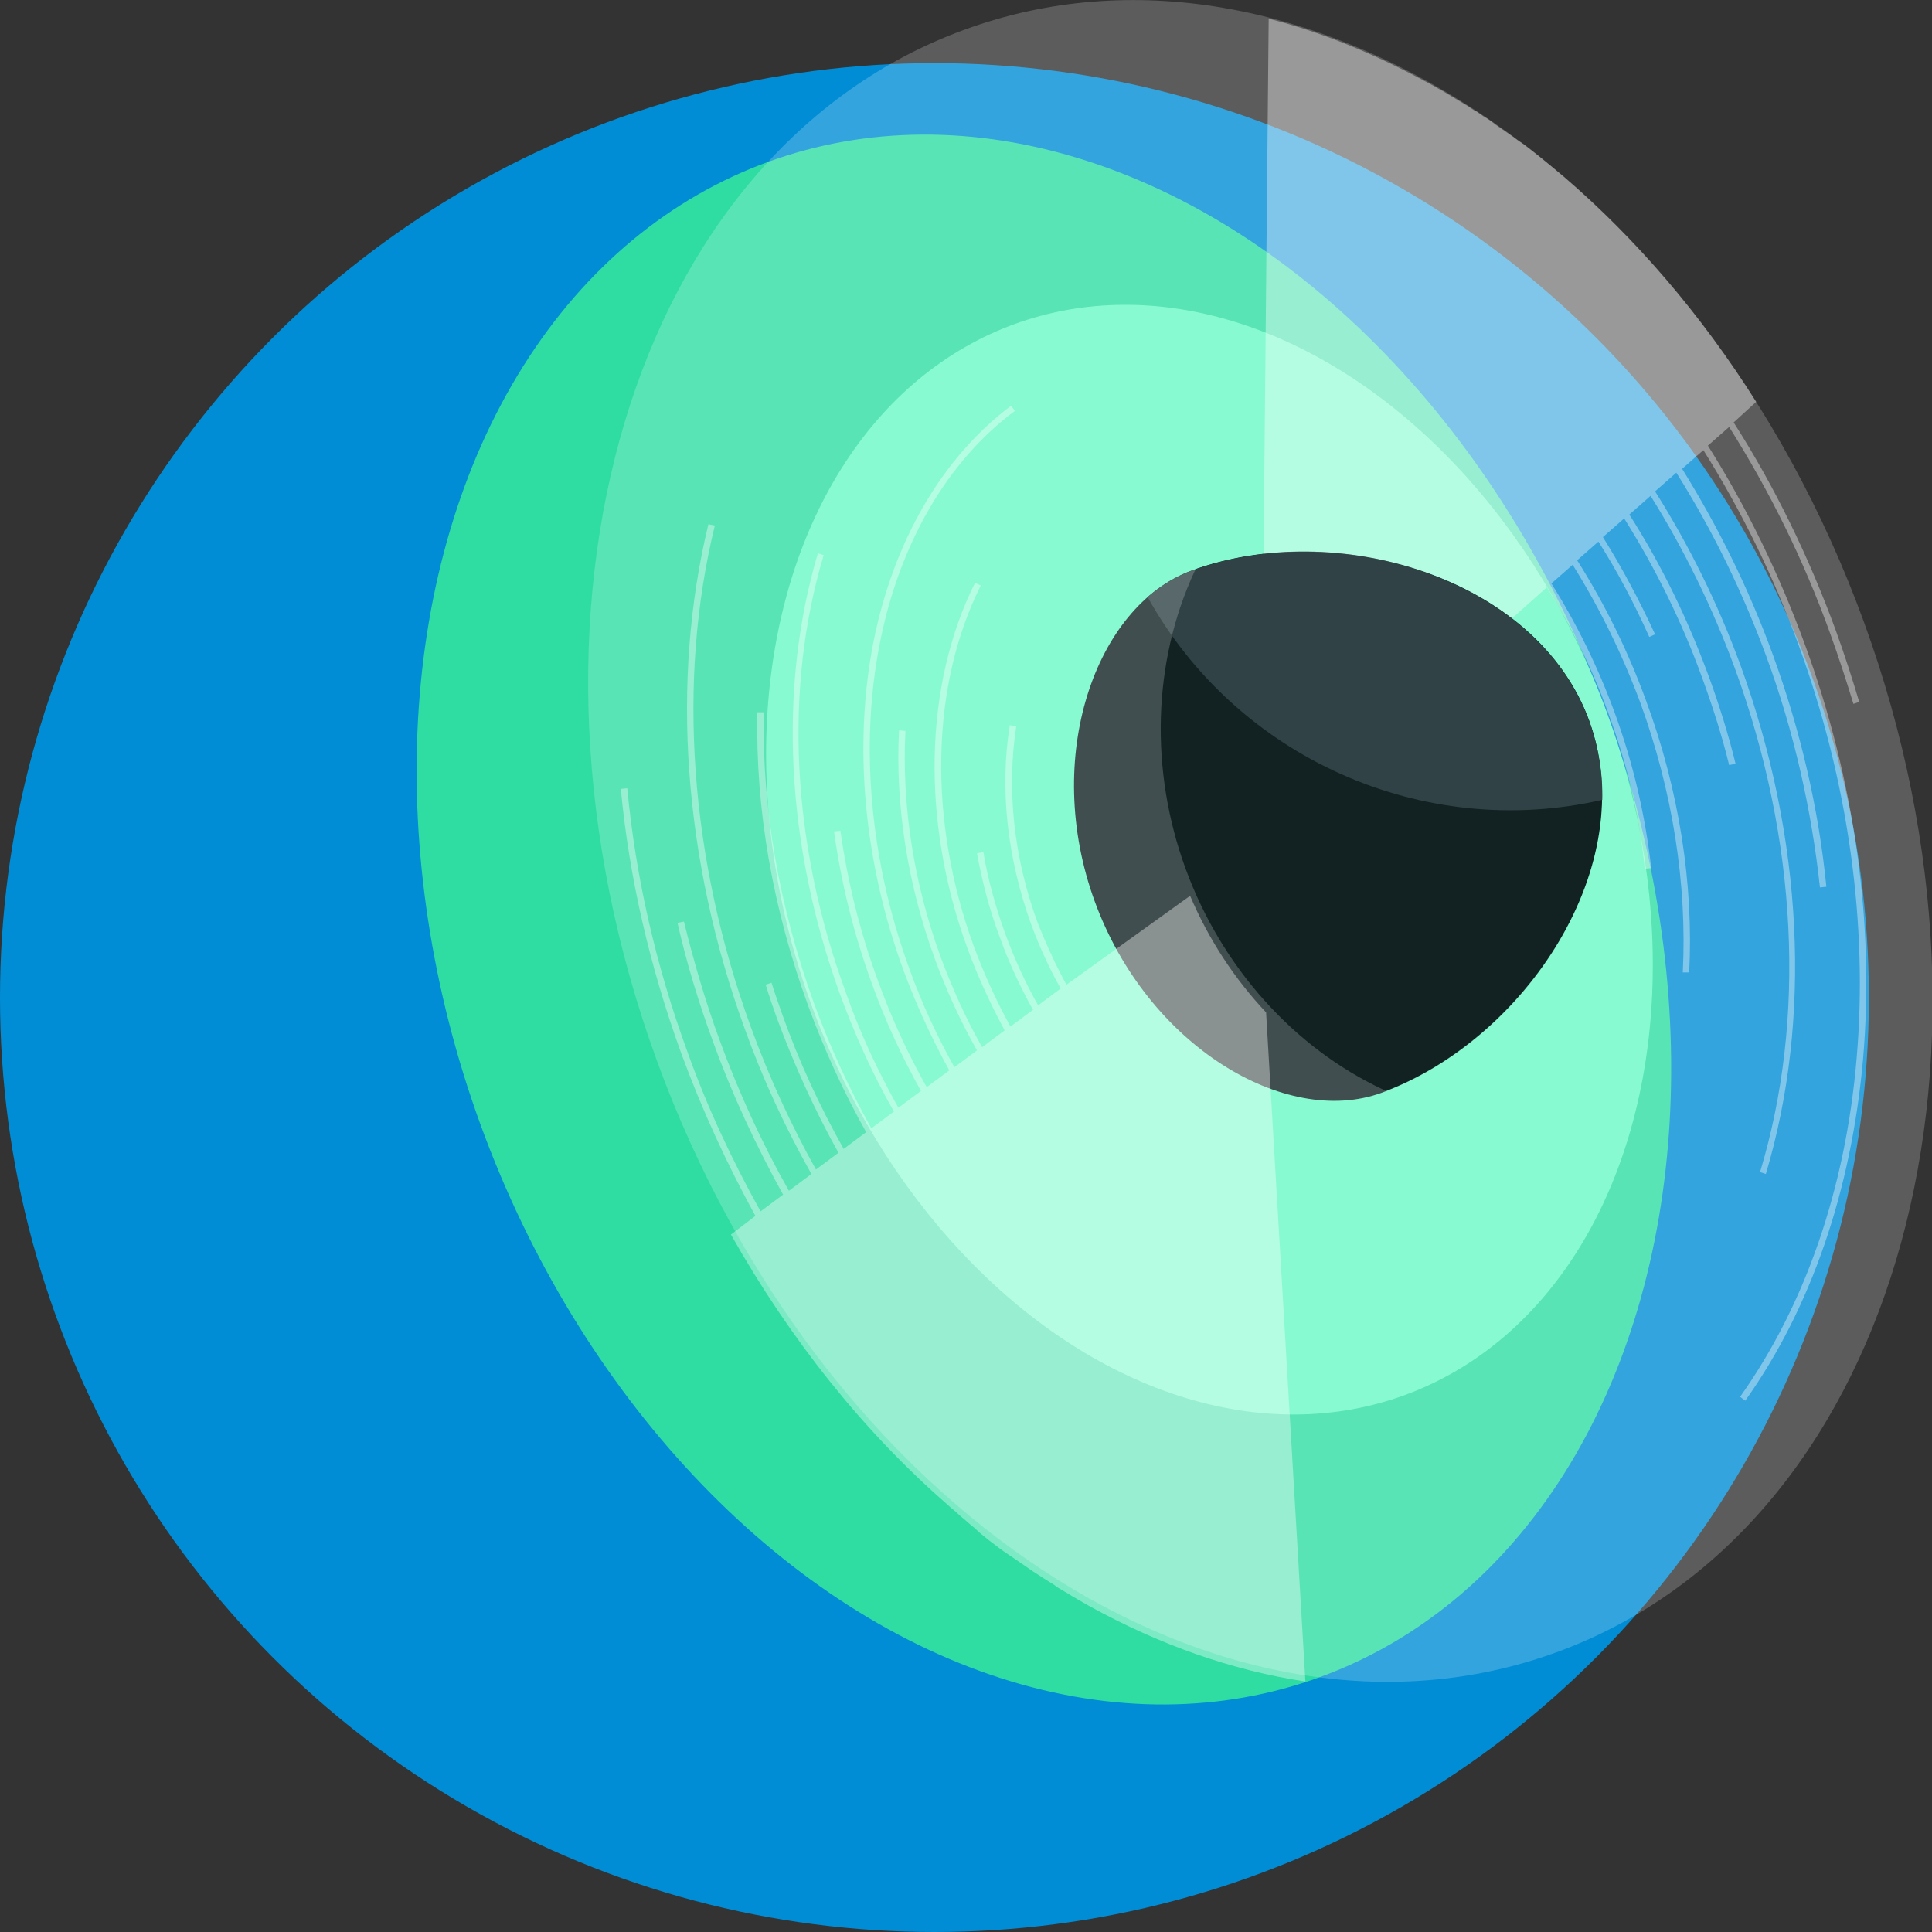
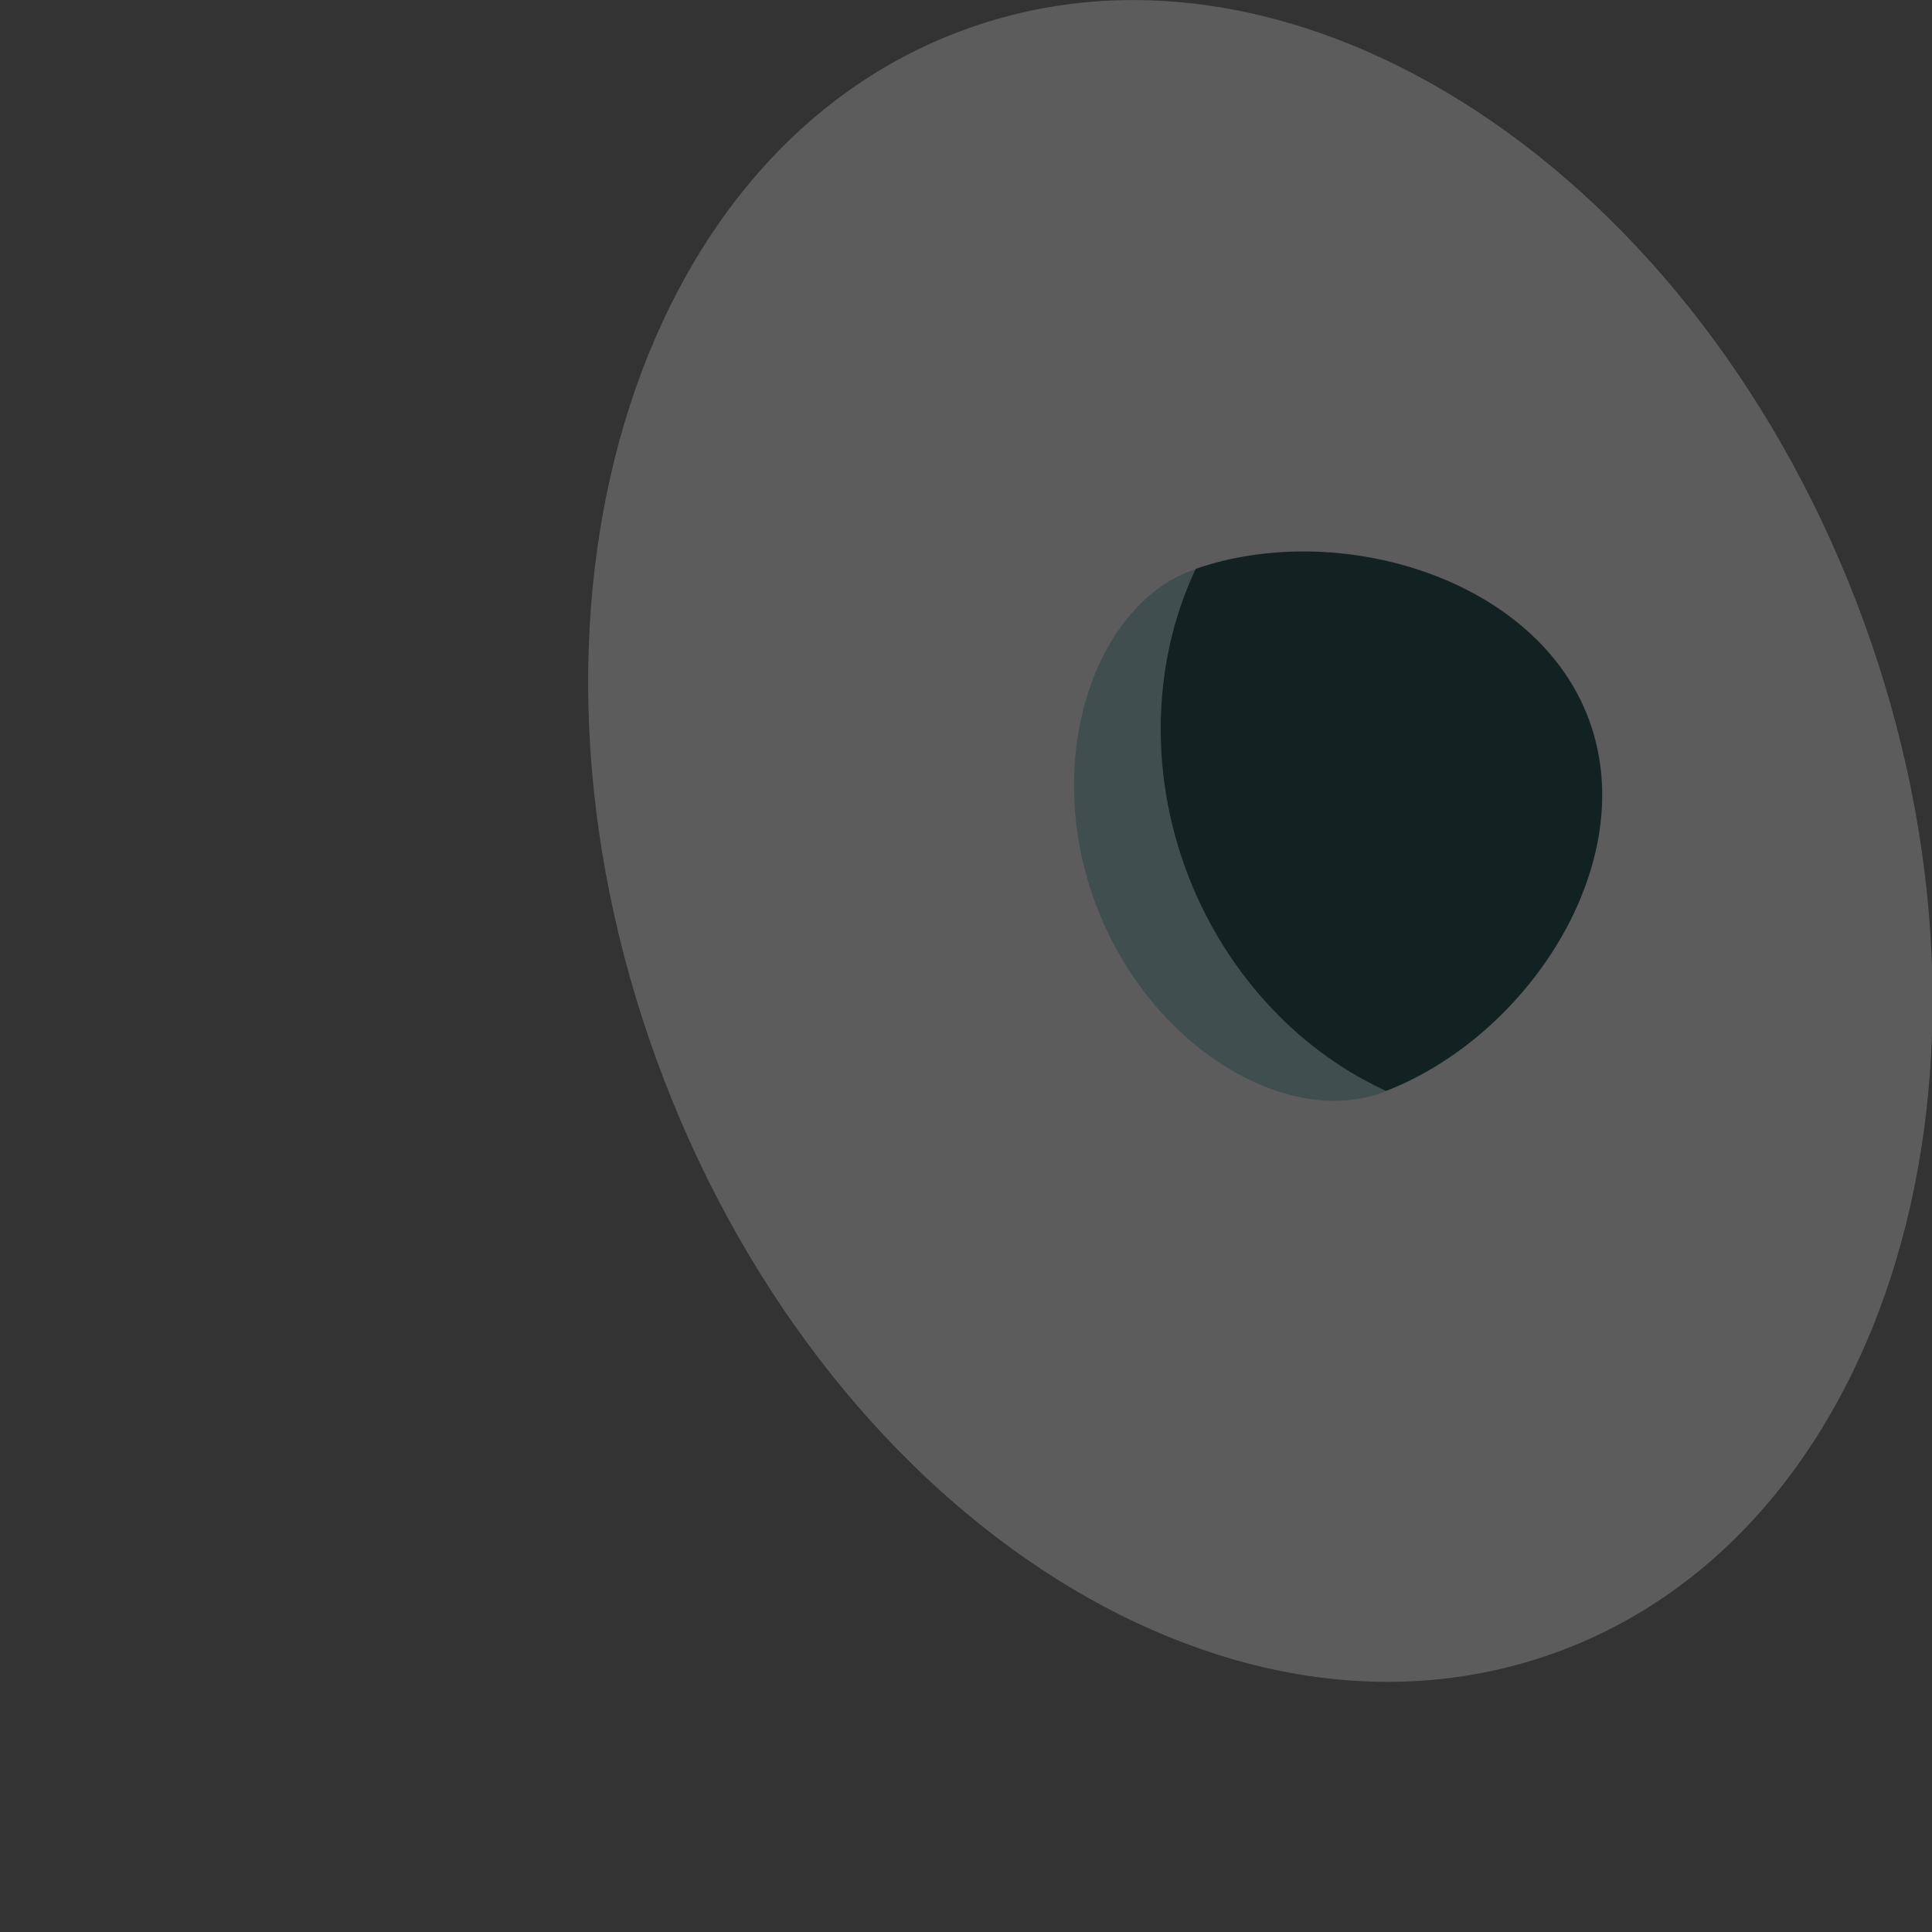
<svg xmlns="http://www.w3.org/2000/svg" viewBox="0 0 300 300">
  <rect x="0" y="0" width="300" height="300" fill="#333333" stroke="none" />
-   <circle cx="145.1" cy="154.9" r="145.1" fill="#008dd5" />
-   <ellipse cx="162.1" cy="142.8" fill="#2fdda3" rx="93.1" ry="125.2" transform="rotate(-19.999 162.058 142.8)" />
-   <ellipse cx="187.8" cy="133.5" fill="#69f9c5" rx="65.8" ry="88.5" transform="rotate(-19.999 187.768 133.482)" />
  <path fill="#122223" d="M246.8 112c8.1 22.4-9.9 49.5-32.3 57.7-14.9 5.4-36.3-7.3-44.5-29.7s.1-45.9 15-51.4c22.4-8.2 53.7 1 61.8 23.4z" />
-   <path fill="#304245" d="M246.8 112c1.4 4 2.1 8.1 2 12.2-27.9 6.4-56.8-6.6-70.6-31.5 2.1-1.8 4.4-3.2 6.9-4.1 22.3-8.2 53.5 1 61.7 23.4z" />
  <path fill="#fff" d="M149.8 4.6C98.1 23.4 76.6 95.1 102 164.7s87.8 110.7 139.6 91.9 73.2-90.5 47.8-160.1S201.5-14.3 149.8 4.6zm65.4 164.8l-.4-.2c-13.9-6.5-25.1-19-30.7-34.3-5.6-15.3-5.1-32.2 1.4-46.2l.2-.4c22.3-7.7 53.1 1.5 61.1 23.6 8.1 22.2-9.6 49-31.6 57.5z" opacity=".2" />
  <g opacity=".75">
-     <path fill="#fff" d="M165.6 152.9c-1.7-3.1-3.2-6.4-4.5-9.7-3.7-10.1-4.8-20.6-3.3-30.4l-1-.2c-1.6 9.9-.4 20.6 3.3 30.9 1.3 3.5 2.8 6.8 4.6 10l-3.5 2.6c-2-3.5-3.7-7.3-5.1-11.1-1.5-4.2-2.7-8.4-3.4-12.7l-1 .2c.8 4.3 1.9 8.7 3.5 12.9 1.4 4 3.2 7.8 5.2 11.4l-3.5 2.6c-2.2-4-4.1-8.2-5.7-12.5-7.1-19.5-6.7-40.4 1.1-56l-.9-.4c-7.9 15.8-8.4 37-1.2 56.7 1.6 4.4 3.6 8.7 5.8 12.8l-3.5 2.6c-2.5-4.4-4.6-9.1-6.4-13.9-4.2-11.5-6.1-23.7-5.5-35.2l-1-.1c-.6 11.6 1.3 23.9 5.6 35.6 1.8 4.9 4 9.7 6.5 14.1l-3.5 2.6c-2.7-4.8-5.1-10-7-15.3-6.1-16.7-7.7-34.6-4.6-50.4 3-15.5 10.5-28.4 21-36.2l-.6-.8c-10.7 8-18.3 21.1-21.4 36.8-3.1 16-1.5 34 4.7 50.9 2 5.4 4.4 10.6 7.1 15.5l-3.5 2.6c-3-5.3-5.5-10.8-7.6-16.6-2.8-7.6-4.7-15.4-5.8-23.2l-1 .1c1.1 7.9 3 15.7 5.8 23.4 2.1 5.9 4.7 11.5 7.7 16.9l-3.5 2.6c-3.2-5.7-6-11.7-8.2-18-8.4-23-9.6-47.1-3.4-67.8l-.9-.3c-6.2 20.9-5 45.2 3.4 68.4 2.3 6.3 5.1 12.5 8.4 18.3l-3.5 2.6c-3.4-6.1-6.4-12.6-8.9-19.4-5.4-15-8.1-30.2-7.8-45.2h-1c-.3 15.2 2.4 30.5 7.9 45.6 2.5 6.8 5.5 13.4 9 19.6l-3.5 2.6c-3.7-6.6-6.9-13.5-9.5-20.8-.6-1.7-1.2-3.4-1.7-5l-.9.3c.5 1.7 1.1 3.4 1.7 5.1 2.7 7.3 5.9 14.4 9.6 21l-3.5 2.6c-3.9-7-7.3-14.4-10.1-22.1-9.5-26.1-11.5-53.8-5.6-77.9l-1-.2c-5.9 24.3-3.9 52.2 5.7 78.5 2.8 7.8 6.3 15.3 10.3 22.4l-3.5 2.6c-4.2-7.4-7.8-15.3-10.8-23.5-2.2-6-4-12.2-5.5-18.3l-1 .2c1.4 6.2 3.3 12.4 5.5 18.4 3 8.3 6.7 16.2 10.9 23.8l-3.5 2.6c-4.4-7.9-8.3-16.2-11.4-24.9-4.9-13.4-8-27.1-9.3-40.8l-1 .1c1.3 13.8 4.5 27.6 9.4 41.1 3.2 8.7 7.1 17.2 11.5 25.2l-3.8 2.9c9.2 16.3 20.6 30.6 33.7 42 .5.5 1.1.9 1.6 1.4s1.1.9 1.6 1.4c.5.4 1 .8 1.5 1.3 0 0 .1 0 .1.1.5.4 1.1.9 1.6 1.3s1.1.8 1.7 1.3c.4.3.9.6 1.3.9l.9.6c1 .7 1.9 1.3 2.9 2 .6.4 1.1.7 1.7 1.1.5.3 1.1.7 1.6 1 .1.1.3.2.4.3.4.3.9.5 1.3.8.1 0 .1.1.2.1 1.1.7 2.2 1.3 3.4 2 11 6.1 22.4 10.1 33.7 11.8l-6.1-103.9c-4.9-5.2-8.9-11.3-11.8-18.1l-19.2 13.8zm107.1-90.5c-8.5-13.5-18.6-25.3-29.9-35-1.8-1.5-3.6-3-5.4-4.4-.5-.4-.9-.7-1.4-1s-.9-.7-1.4-1c-.3-.2-.7-.5-1-.7-.6-.4-1.2-.8-1.7-1.2-.4-.3-.8-.6-1.3-.9-.1 0-.1-.1-.2-.1-.4-.3-.9-.6-1.3-.9h-.1c-.4-.3-.8-.5-1.2-.8l-3-1.8c-.5-.3-1-.6-1.4-.8-.5-.3-1-.6-1.6-.9-.4-.2-.9-.5-1.3-.7-7.7-4.1-15.6-7.3-23.5-9.3l-.8 83.1c13.5-1.5 28.2 2 38.6 10l5.4-4.8c3.8 6.1 7.1 12.7 9.6 19.7 2.9 7.9 4.8 15.9 5.6 24l1-.1c-.9-8.1-2.8-16.3-5.7-24.2-2.6-7.1-5.9-13.8-9.8-20l3.3-2.9c4.2 6.7 7.7 13.9 10.5 21.4 5 13.7 7.3 28.2 6.6 41.9h1c.7-13.8-1.6-28.4-6.7-42.2-2.8-7.7-6.4-15-10.7-21.8l3.3-2.9c3 4.7 5.6 9.7 7.9 14.8l.9-.4c-2.4-5.2-5.1-10.3-8.1-15.1l3.3-2.9c4.9 7.8 9 16.1 12.2 25 1.6 4.4 3 8.8 4.1 13.3l1-.2c-1.1-4.5-2.5-9-4.1-13.4-3.3-9-7.4-17.5-12.4-25.3l3.3-2.9c5.2 8.3 9.6 17.3 13.1 26.8 9.7 26.6 11.1 54.4 3.9 78.2l.9.3c7.2-24.1 5.8-52.1-3.9-78.9-3.5-9.6-8-18.7-13.3-27.1l3.3-2.9c5.6 8.9 10.3 18.5 14 28.6 4.3 11.7 7 23.8 8.3 35.8l1-.1c-1.2-12.1-4-24.2-8.3-36-3.7-10.2-8.5-19.9-14.1-28.9l3.3-2.9c5.9 9.4 10.9 19.6 14.8 30.3 7.7 21.1 10.8 43.3 9 64.1-1.7 20.2-8 38.4-18.1 52.6l.8.6c10.2-14.3 16.5-32.7 18.3-53.1 1.8-21-1.3-43.3-9.1-64.5-4-10.9-9-21.2-15-30.7l3.3-2.9c6.3 10 11.6 20.7 15.7 32.1 1.3 3.6 2.5 7.3 3.6 10.9l.9-.3c-1.1-3.7-2.3-7.4-3.6-11-4.2-11.5-9.5-22.4-15.9-32.4l3.5-3.2z" opacity=".5" />
-   </g>
+     </g>
</svg>